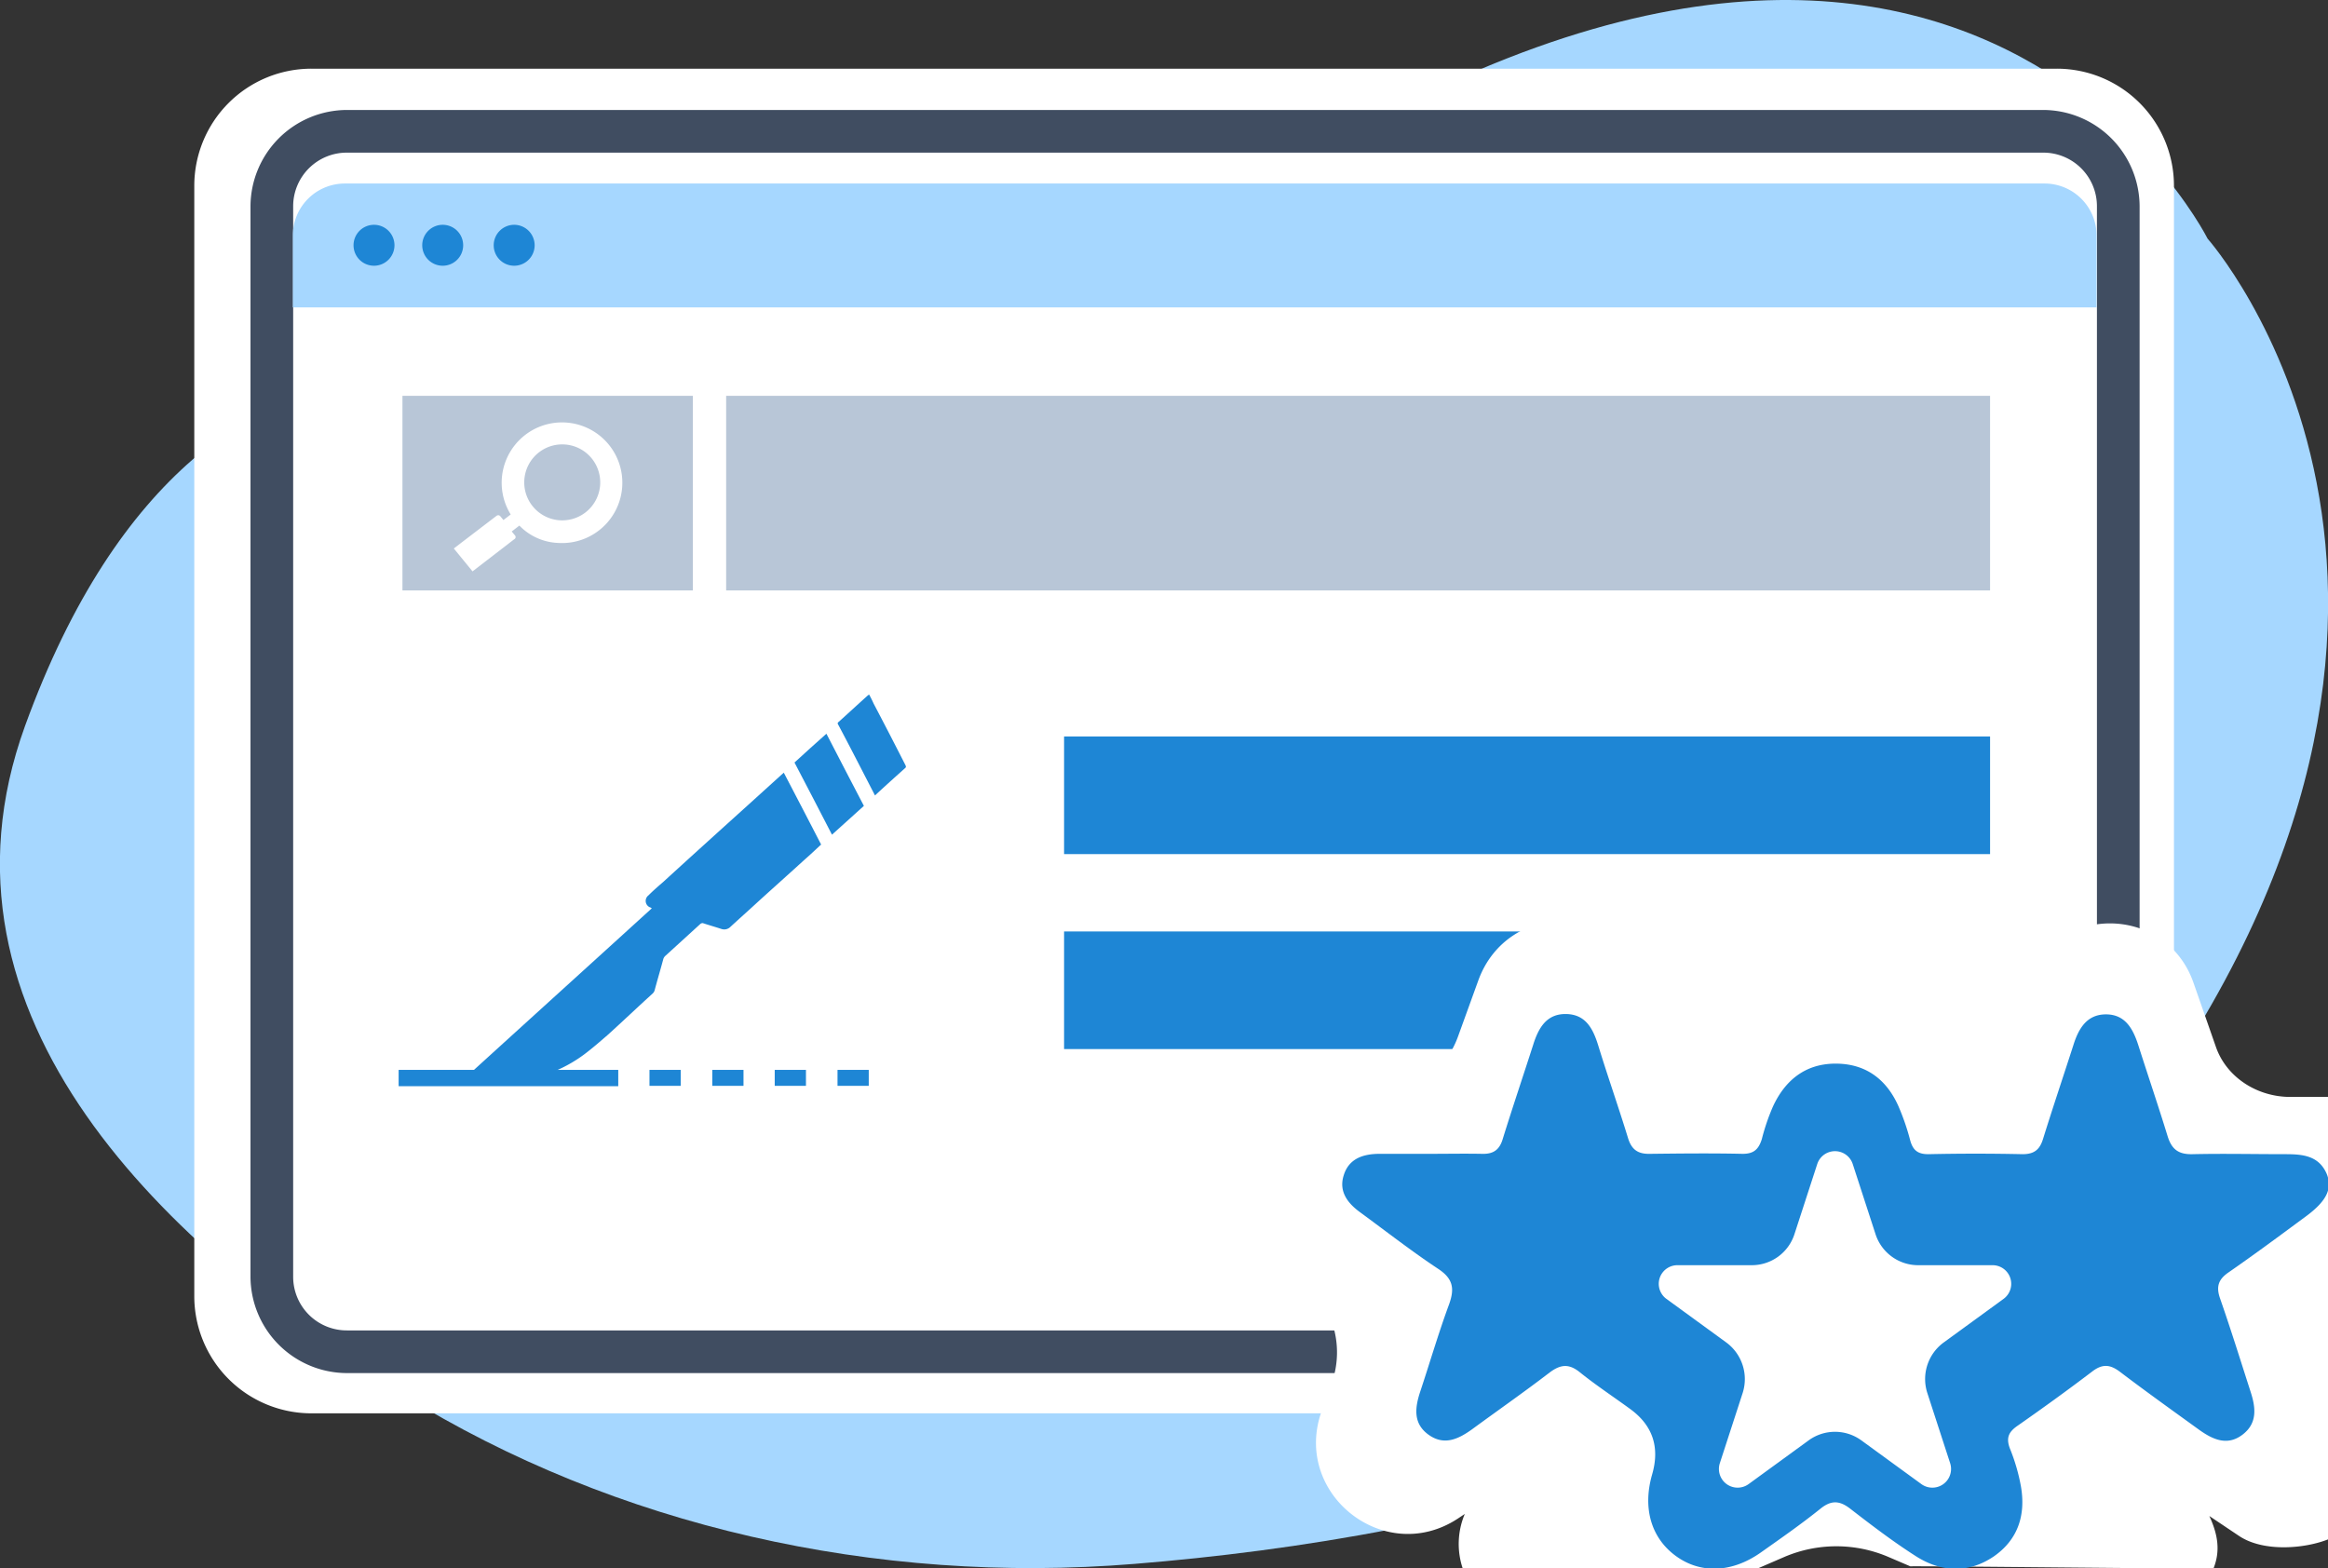
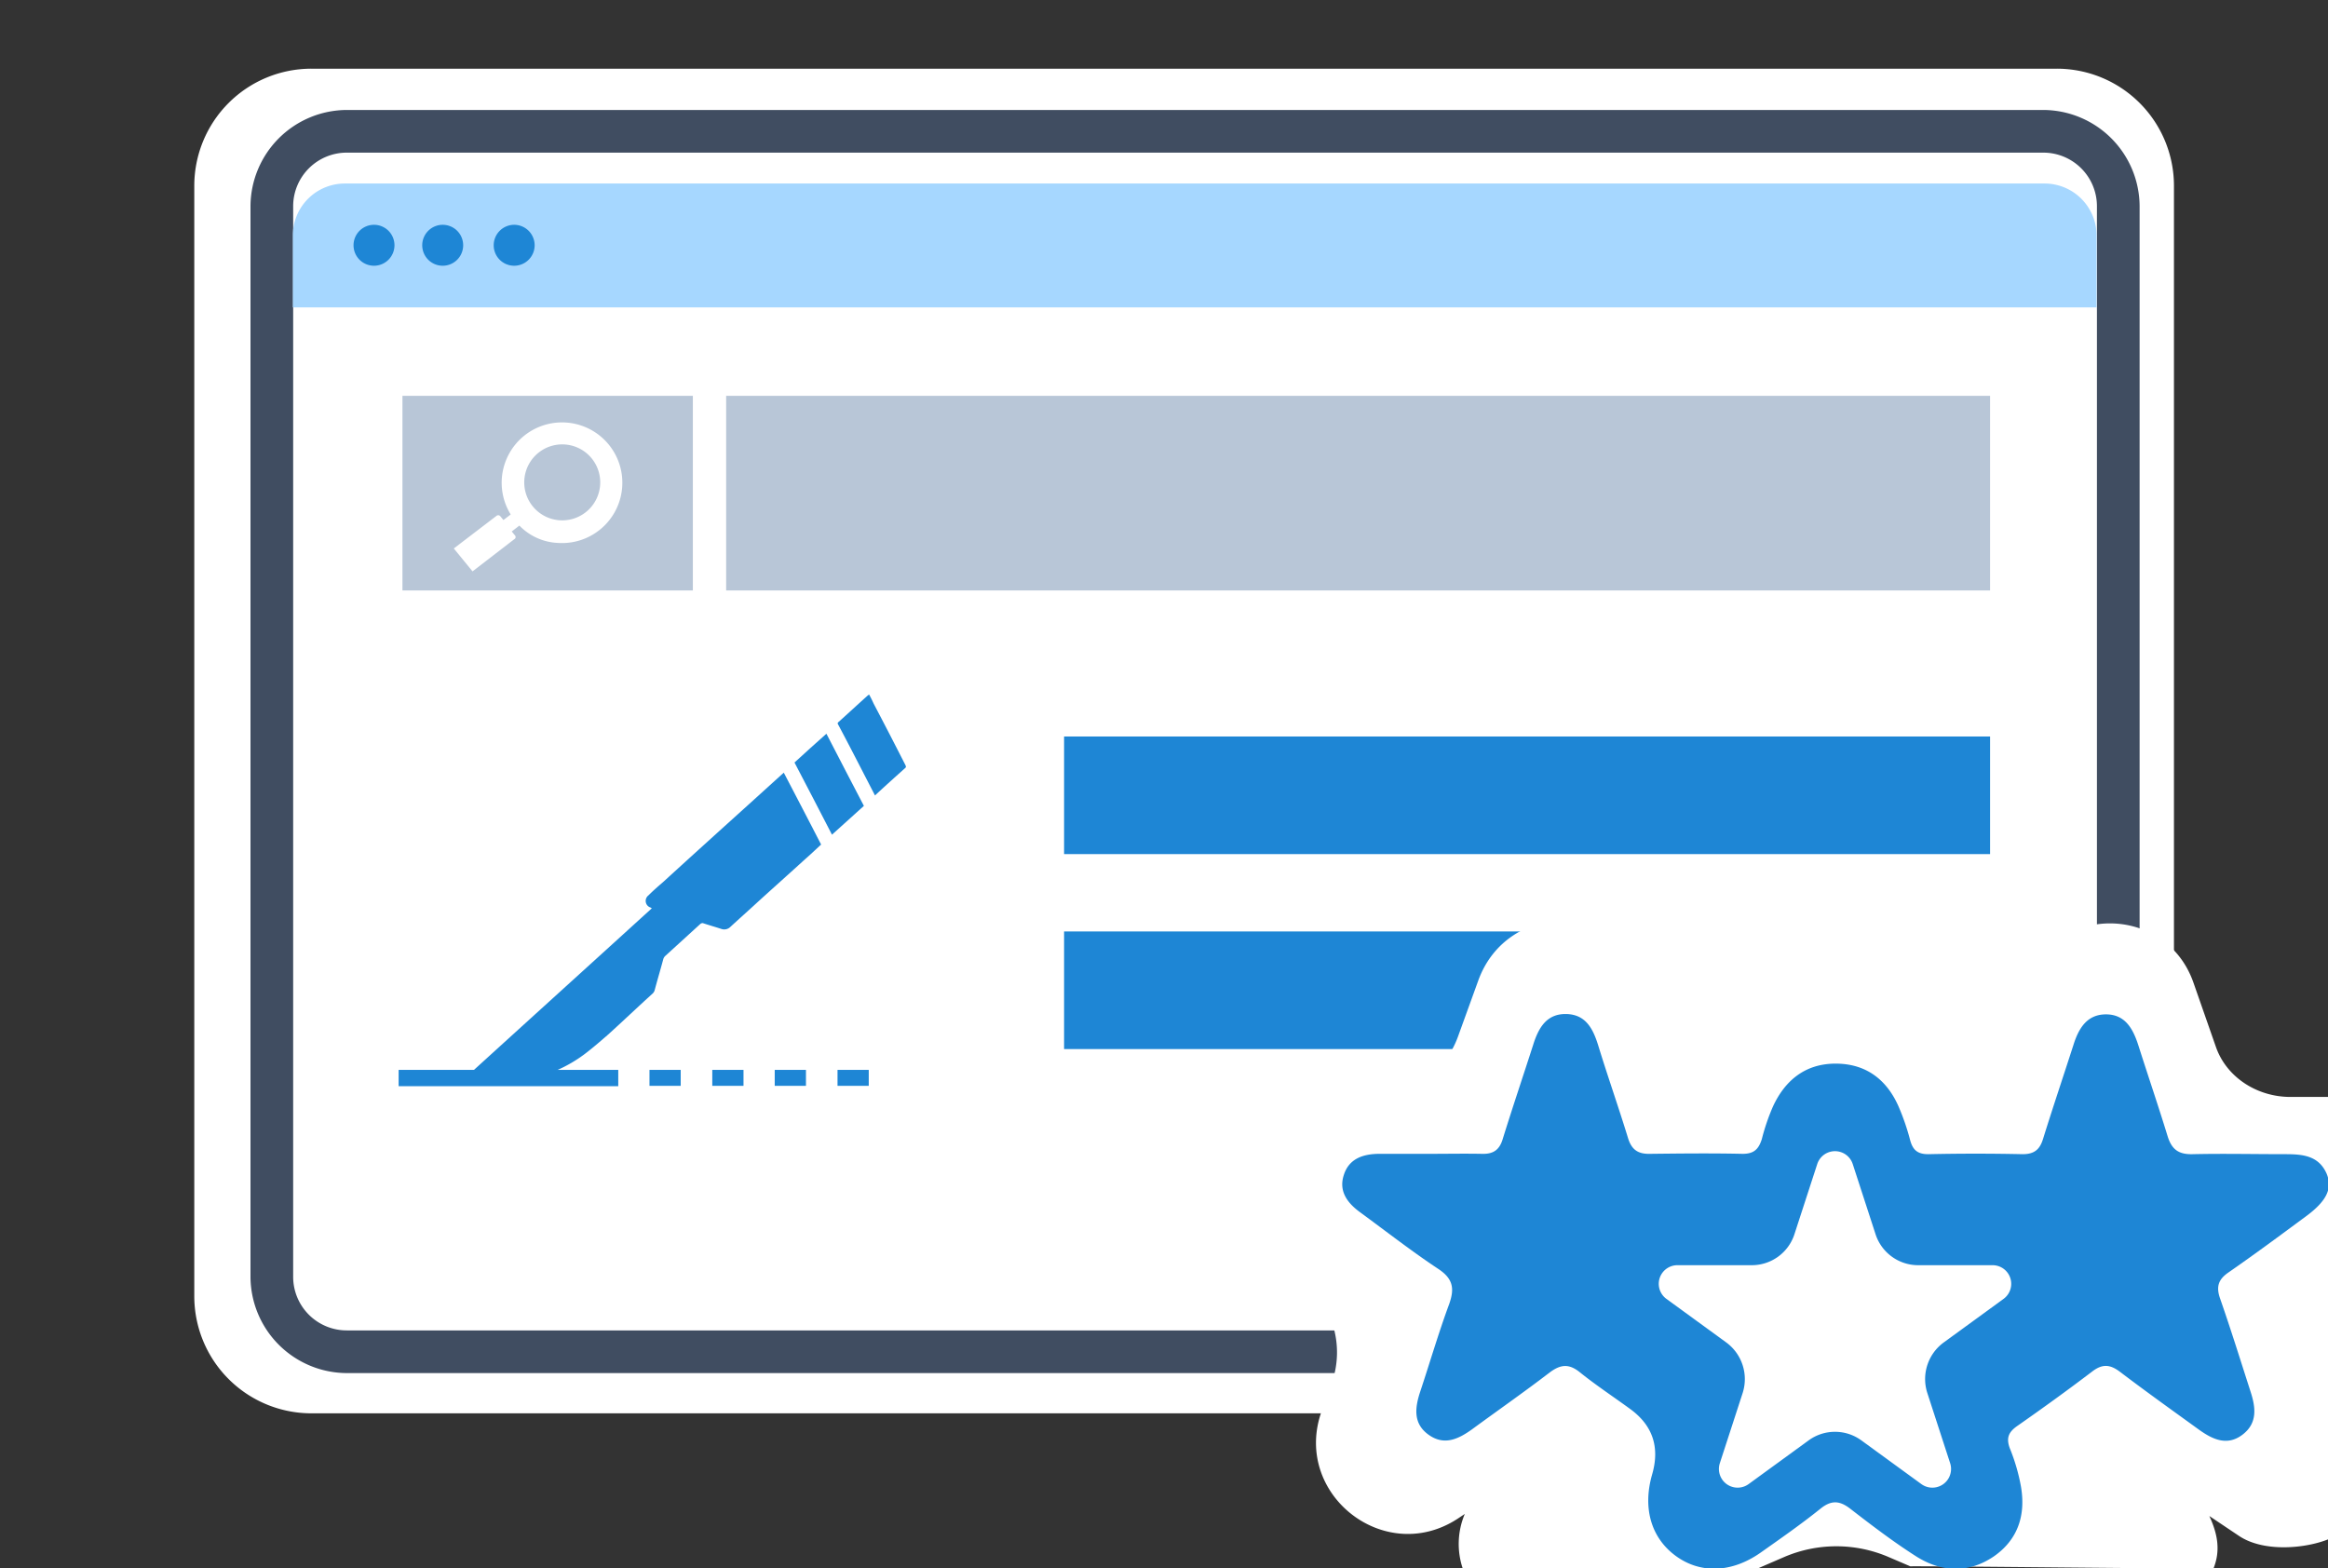
<svg xmlns="http://www.w3.org/2000/svg" id="Layer_1" data-name="Layer 1" viewBox="0 0 671 452" width="671" height="452">
  <rect x="0" y="0" width="671" height="452" fill="#333333" stroke="none" />
  <title>Plastic Surgery SEO Algorithm Experts Since 2008</title>
  <g id="Layer_1-2" data-name="Layer 1-2">
-     <path d="M171.2,117.7S61,61.1,7.2,209.3c-30.5,84.1,41.2,150.8,109,192.8,61.1,37.8,136,54.8,210.8,48.7,92.7-7.5,220.7-35.2,287.7-126.4C727.3,171.2,636.3,68.8,636.3,68.8S553.3-97.5,317.4,87c0,0-67.2,55.2-146.2,30.7Z" style="fill:#a6d7ff" />
    <path d="M592.8,407.4H89.8A33.76,33.76,0,0,1,56,373.6V53.6A33.76,33.76,0,0,1,89.8,19.8h503a33.76,33.76,0,0,1,33.8,33.8v320A33.76,33.76,0,0,1,592.8,407.4Z" style="fill:#fff" />
    <path d="M588.9,395.8H100A27.87,27.87,0,0,1,72.2,368V59.5A27.87,27.87,0,0,1,100,31.7H588.9a27.87,27.87,0,0,1,27.8,27.8V368A27.87,27.87,0,0,1,588.9,395.8ZM100,44A15.45,15.45,0,0,0,84.5,59.5V368A15.45,15.45,0,0,0,100,383.5H588.9A15.45,15.45,0,0,0,604.4,368V59.5A15.45,15.45,0,0,0,588.9,44Z" style="fill:#404d61" />
    <path d="M589.4,52.9H99.4a15,15,0,0,0-15,15V88.6H604.3V67.9a15,15,0,0,0-15-15Z" style="fill:#a6d7ff" />
    <path d="M113.7,70.7a5.91,5.91,0,0,1-5.9,5.9,5.9,5.9,0,1,1,5.9-5.9Zm13.9-5.9a5.91,5.91,0,0,0-5.9,5.9,5.9,5.9,0,1,0,5.9-5.9Zm20.6,0a5.91,5.91,0,0,0-5.9,5.9,5.9,5.9,0,0,0,11.8,0A5.91,5.91,0,0,0,148.2,64.8Z" style="fill:#1e86d5" />
    <path d="M236.6,243.5c-1.6,1.5-3.2,3-4.8,4.4-4.5,4.1-9,8.1-13.5,12.2-2.6,2.4-5.2,4.7-7.8,7.1a2.51,2.51,0,0,1-2.5.6c-1.8-.6-3.6-1.1-5.4-1.7a1,1,0,0,0-.7.2l-10.2,9.3a2.18,2.18,0,0,0-.5.8c-.8,3-1.7,6-2.5,9a2.07,2.07,0,0,1-.6,1c-4.3,3.9-8.5,7.9-12.8,11.8-2.3,2-4.6,4-7,5.8a39.75,39.75,0,0,1-15.7,7,41,41,0,0,1-11.6.8,34.34,34.34,0,0,1-6.8-1.2c17.9-16.3,35.8-32.5,53.7-48.8-.2,0-.3-.2-.4-.2a2,2,0,0,1-.6-3.5c1.4-1.4,2.9-2.7,4.4-4,8.2-7.5,16.4-14.9,24.7-22.4l9.6-8.7a.75.75,0,0,0,.3-.3c3.6,6.9,7.2,13.8,10.8,20.8Z" style="fill:#1e86d5" />
    <path d="M252.2,229.3c-.6-1.2-1.2-2.3-1.8-3.5-2.9-5.6-5.8-11.3-8.8-16.9-.2-.3-.2-.5,0-.7,2.9-2.6,5.7-5.2,8.6-7.8a1.44,1.44,0,0,0,.3-.2c.5.9.9,1.7,1.3,2.6,3.1,5.9,6.2,11.9,9.2,17.8.1.3.2.4,0,.7-2.9,2.6-5.8,5.2-8.7,7.9,0,0-.1,0-.2.2Z" style="fill:#1e86d5" />
    <path d="M239.8,240.6c-3.6-7-7.2-13.9-10.8-20.8,3-2.8,6.1-5.5,9.2-8.3,3.6,7,7.2,13.9,10.8,20.8Z" style="fill:#1e86d5" />
    <polygon points="169.1 308.4 130.2 308.4 129.5 308.4 114.9 308.4 114.9 313.1 129.5 313.1 130.2 313.1 169.1 313.1 171.7 313.1 178.2 313.1 178.2 308.4 171.7 308.4 169.1 308.4" style="fill:#1e86d5" />
    <rect x="205.3" y="308.4" width="9" height="4.6" style="fill:#1e86d5" />
    <rect x="187.2" y="308.4" width="9" height="4.6" style="fill:#1e86d5" />
    <rect x="223.3" y="308.4" width="9" height="4.6" style="fill:#1e86d5" />
    <rect x="241.4" y="308.4" width="9" height="4.6" style="fill:#1e86d5" />
    <rect x="116" y="114.1" width="83.7" height="56.1" style="fill:#b8c6d7" />
    <rect x="209.3" y="114.1" width="364.3" height="56.1" style="fill:#b8c6d7" />
    <rect x="306.7" y="212.3" width="266.9" height="33.9" style="fill:#1e86d5" />
    <rect x="306.7" y="268.5" width="141.3" height="33.9" style="fill:#1e86d5" />
    <path d="M148.3,155.4a.71.71,0,0,0,.1-1.1l-.9-1.1,2.2-1.7a16.42,16.42,0,0,0,11.1,5,17.39,17.39,0,1,0-13.6-8.2l-2.1,1.6-.9-1.1a.79.79,0,0,0-1.1-.1l-12.3,9.4,5.4,6.6,12.2-9.4Zm2.9-17.8a10.95,10.95,0,1,1,9.4,12.3A10.94,10.94,0,0,1,151.2,137.6Z" style="fill:#fff" />
    <path d="M671.3,335.7V316.2H660.2c-9.8,0-18.5-5.8-21.5-14.4l-6.5-18.6c-8-22.7-40.1-22.7-48.1,0l-6.5,18.6a21.19,21.19,0,0,1-8.5,10.6l-10.3-18.9c-11.5-21.2-47.6-21.2-59.1,0l-9.4,17.2a26.49,26.49,0,0,1-8.7-11.8l-5.9-16.3c-8.4-23.1-41.2-23.1-49.6,0l-5.9,16.3a26.37,26.37,0,0,1-24.8,17.3H383.3c-26.3,0-36.4,34.3-14.3,48.6l4.3,2.8a26.51,26.51,0,0,1,10.5,31.2l-2.8,7.8c-8.7,23.8,17.9,45,39.1,31.2l2.1-1.4a22.2,22.2,0,0,0-.5,16c25,.2,82.6-.2,84.5-.1l8.1-3.5a38.12,38.12,0,0,1,30,0l6.3,2.7c7.9-.1,82.5.8,87.4.6,2-5,1.3-9.7-1.2-15.1l8.5,5.7c7.1,4.8,19.1,3.7,25.8,1,0-12.3.2-108,.2-108Z" style="fill:#fff" />
    <path d="M412,332.6c5.1,0,10.1-.1,15.2,0,3.4.1,5.1-1.3,6-4.5,2.8-9,5.8-17.9,8.7-26.9,1.5-4.8,3.8-9,9.5-8.9s7.8,4.3,9.3,9.2c2.7,8.8,5.8,17.6,8.5,26.4,1,3.4,2.8,4.8,6.4,4.7,8.9-.1,17.8-.2,26.7,0,3.3,0,4.6-1.4,5.5-4.2A61.22,61.22,0,0,1,511,319c3.5-7.6,9.3-12.3,17.8-12.4,8.8-.1,14.9,4.4,18.4,12.3a68,68,0,0,1,3.4,9.9c.8,2.8,2.2,3.9,5.2,3.9,9.1-.2,18.2-.2,27.2,0,3.5,0,5-1.5,5.9-4.5,2.8-9,5.8-17.9,8.7-26.9,1.5-4.8,3.9-9,9.6-8.9,5.4.1,7.6,4.2,9.1,8.8,2.8,8.8,5.8,17.6,8.5,26.4,1.2,3.8,3.2,5.2,7.2,5.1,8.9-.2,17.8,0,26.7,0,5,0,9.6.4,11.9,5.6,1.8,4.3,0,8-6.2,12.5-7.3,5.4-14.6,10.8-22.1,16-2.9,2-3.6,4.1-2.4,7.5,3.1,8.9,5.9,17.9,8.8,26.9,1.5,4.6,2,9.1-2.4,12.4s-8.6,1.3-12.5-1.5c-7.6-5.5-15.3-11-22.8-16.7-2.8-2.1-5-2.3-7.9-.1-7.1,5.4-14.3,10.6-21.6,15.7-2.6,1.8-3.3,3.5-2.2,6.5a55.1,55.1,0,0,1,3.2,11c1.4,8.2-.8,15.3-7.9,20.2-7.3,4.9-15,4.5-22.2,0-6.6-4.2-12.9-9-19.1-13.8-3.1-2.4-5.5-2.5-8.6,0-5.6,4.5-11.5,8.6-17.3,12.7-8.3,5.8-17.3,6.1-24.4.9s-9.6-13.8-6.8-23.5q3.41-11.81-6.4-18.9c-4.8-3.5-9.8-6.8-14.4-10.5-3.2-2.6-5.6-2.3-8.7,0-7.3,5.6-14.9,10.9-22.4,16.4-3.9,2.8-8,4.8-12.5,1.6s-4-7.7-2.5-12.3c2.8-8.4,5.3-17,8.4-25.4,1.6-4.5,1.1-7.3-3.1-10.1-7.7-5.1-15-10.8-22.5-16.3-3.6-2.6-6.3-6-4.8-10.7,1.5-4.9,5.7-6.2,10.4-6.2H412Z" style="fill:#1e86d5" />
    <path d="M534,335.5l6.6,20.3a12.91,12.91,0,0,0,12.3,8.9h21.4a5.37,5.37,0,0,1,3.2,9.7L560.2,387a13.06,13.06,0,0,0-4.7,14.5l6.6,20.3a5.39,5.39,0,0,1-8.3,6l-17.3-12.6a12.91,12.91,0,0,0-15.2,0L504,427.8a5.39,5.39,0,0,1-8.3-6l6.6-20.3a13.11,13.11,0,0,0-4.7-14.5l-17.3-12.6a5.37,5.37,0,0,1,3.2-9.7h21.4a12.91,12.91,0,0,0,12.3-8.9l6.6-20.3A5.38,5.38,0,0,1,534,335.5Z" style="fill:#fff" />
  </g>
</svg>